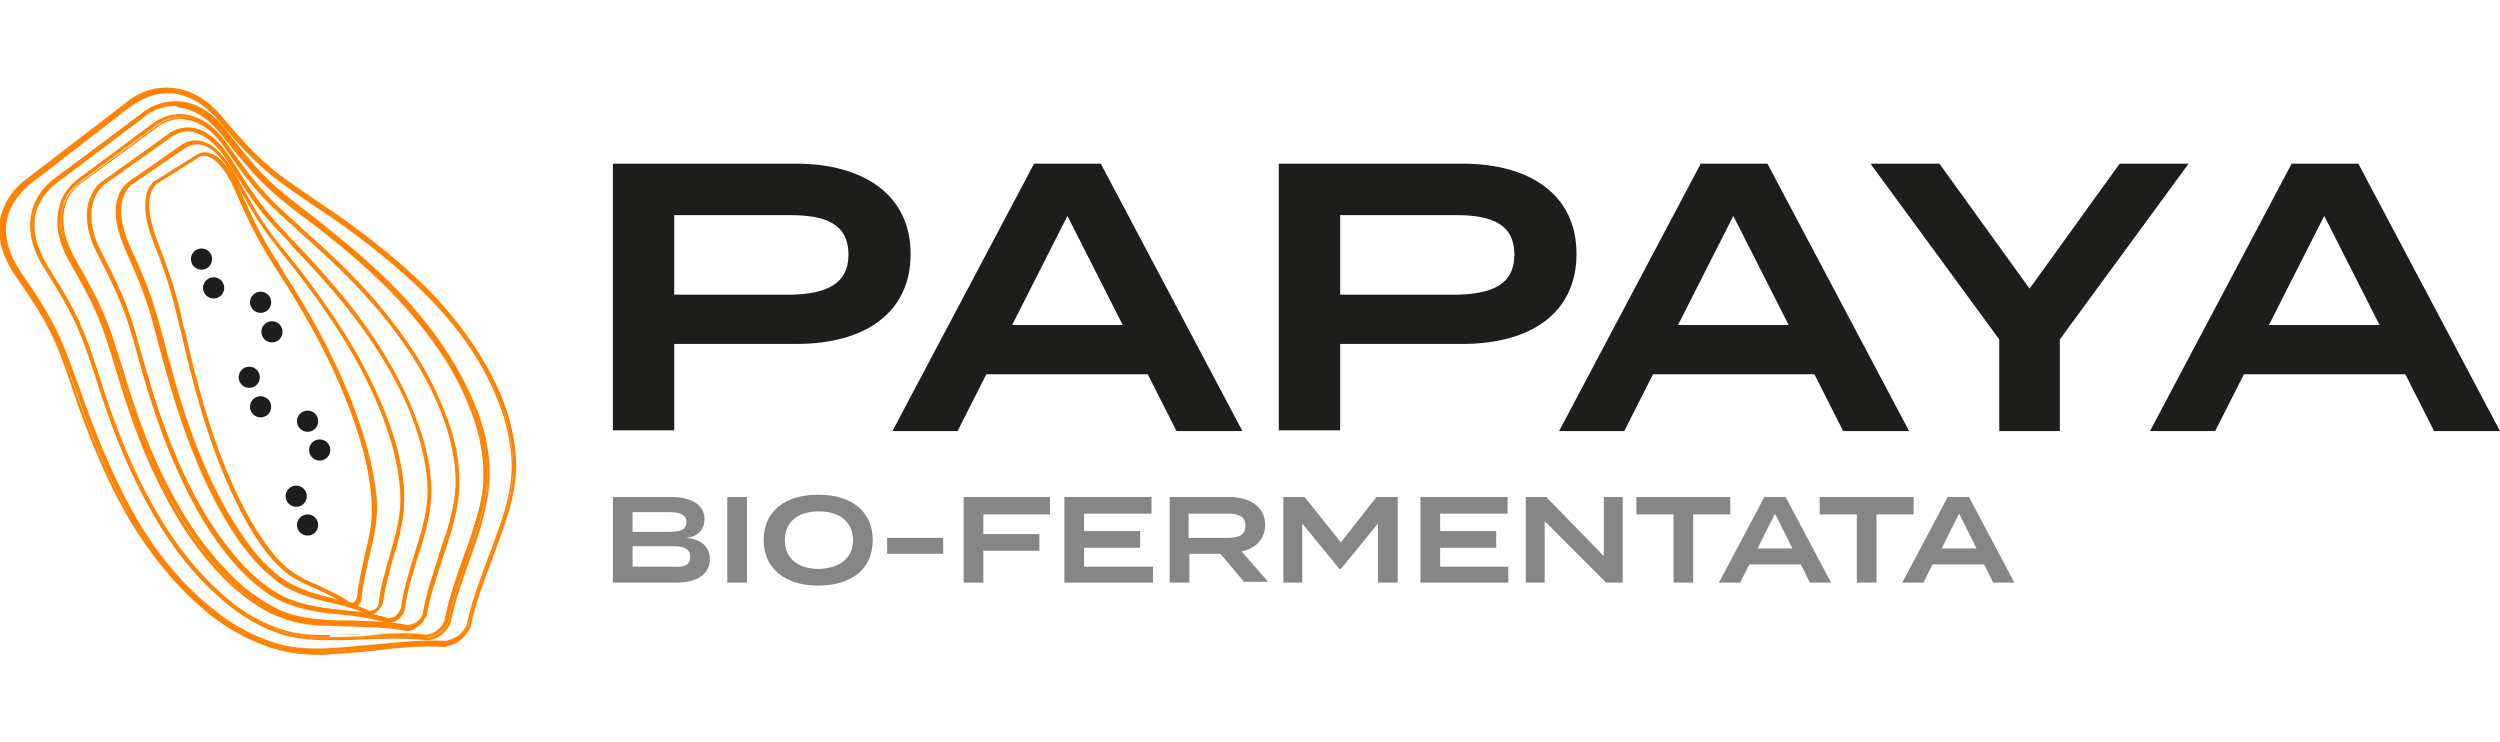
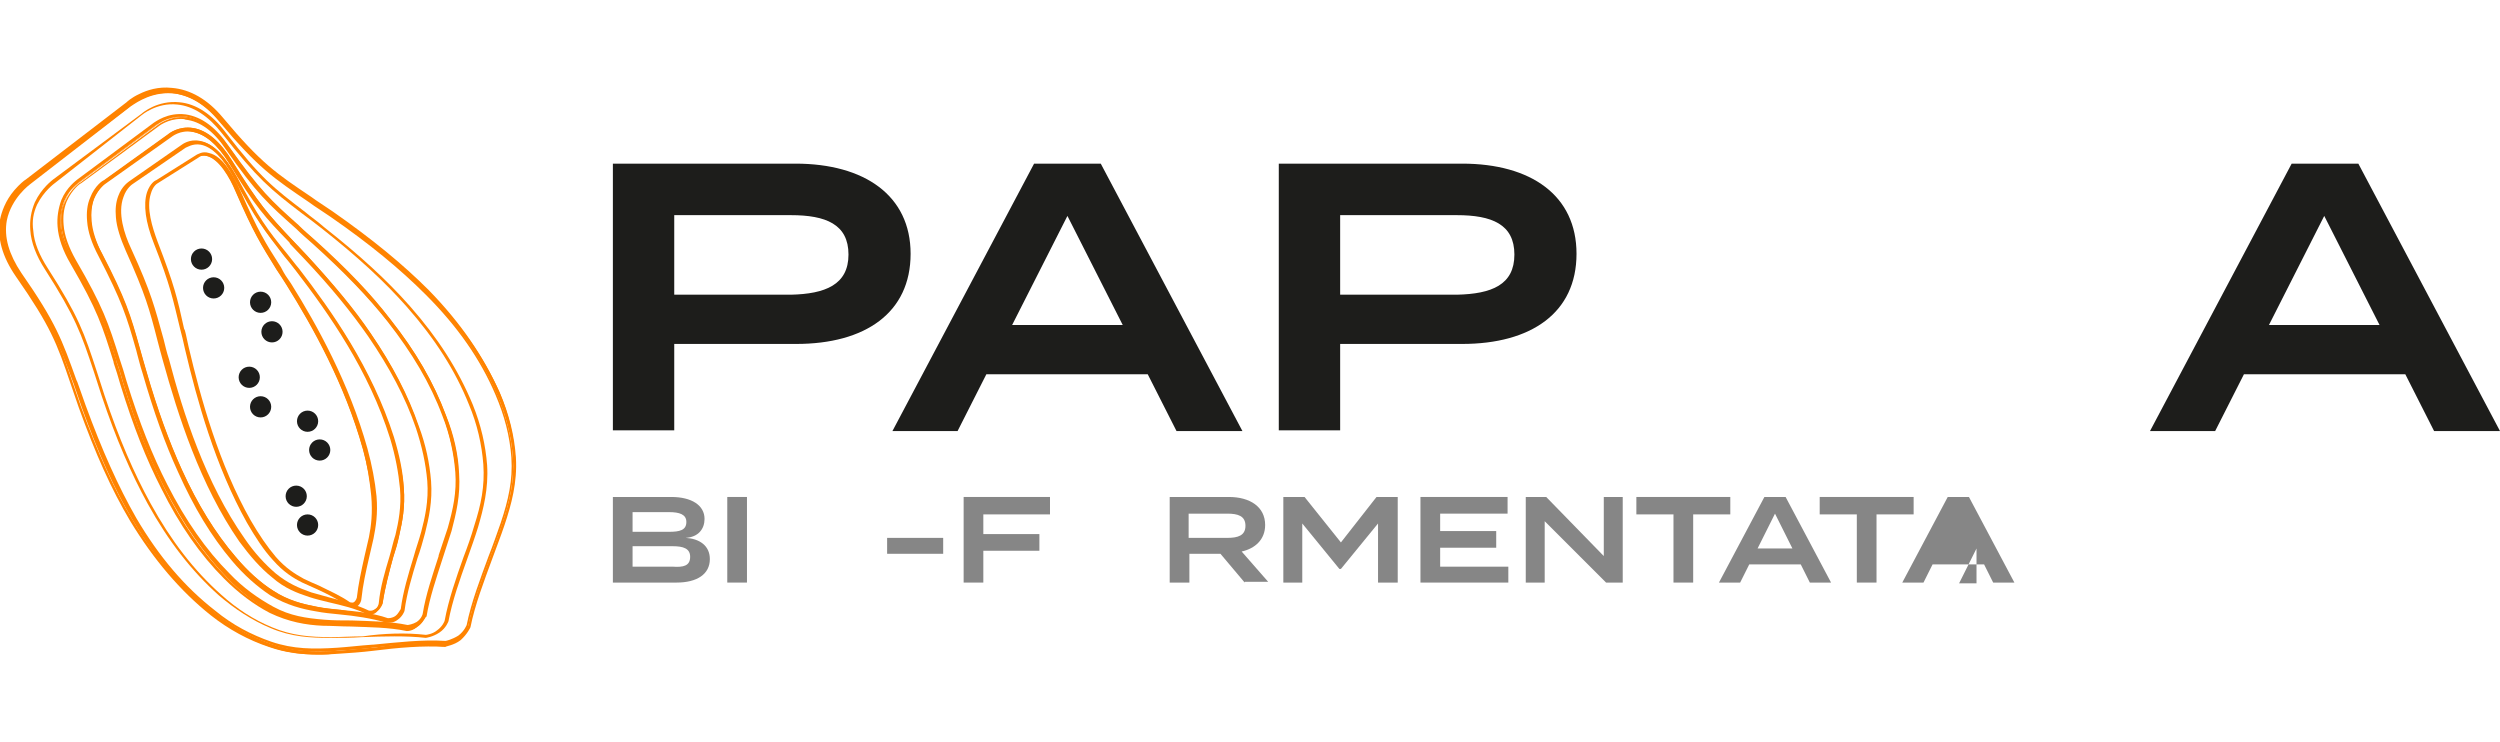
<svg xmlns="http://www.w3.org/2000/svg" version="1.1" id="Livello_1" x="0px" y="0px" viewBox="0 0 330 98" style="enable-background:new 0 0 330 98;" xml:space="preserve">
  <style type="text/css">
	.st0{fill:#FF8300;}
	.st1{fill:#1D1D1B;}
	.st2{fill:#868686;}
</style>
  <desc>Created with Sketch.</desc>
  <g>
    <g>
      <g>
        <g>
          <g>
            <path class="st0" d="M60.8,84.5c-0.9,0.7-2,0.8-2,0.9l0,0l0,0c-3-0.2-6.3,0.1-9.5,0.5c-1.6,0.2-3.2,0.3-4.7,0.4       c-2.8,0.2-5.8,0.2-8.9-0.9c-2.7-0.9-5.2-2.3-7.6-4.2c-4-3.2-7.5-7.3-10.5-12.4c-2.5-4.2-4.6-8.9-6.8-15       c-0.4-1.2-0.8-2.3-1.1-3.2C7.7,45.2,6.9,43,2.3,36.4c-1.8-2.6-2.5-5.1-2-7.4c0.2-1,0.6-2.4,1.9-3.9c0.7-0.8,1.4-1.3,1.4-1.3       l13.3-10.2c0.1-0.1,0.7-0.6,1.7-1c1-0.5,2.5-1,4.2-0.8c2.4,0.2,4.6,1.5,6.6,3.9c5.2,6.1,7.1,7.4,11.8,10.6       c0.8,0.6,1.8,1.2,2.8,1.9c5.3,3.6,9.3,7,12.7,10.4c4.2,4.3,7.2,8.6,9.3,13.3c1.2,2.8,1.9,5.6,2.1,8.5c0.2,3.3-0.6,6.2-1.5,8.9       c-0.5,1.5-1.1,3-1.6,4.4c-1.1,3-2.3,6.1-2.9,9.1l0,0l0,0C62.1,82.8,61.7,83.7,60.8,84.5z M58.8,84.9c0.1,0,1-0.2,1.8-0.8       c0.8-0.6,1.1-1.4,1.2-1.5c0.6-3,1.8-6.1,2.9-9.1c0.6-1.5,1.1-3,1.6-4.4c1-3,1.6-5.6,1.4-8.7c-0.2-2.8-0.9-5.6-2.1-8.3       c-2-4.7-5-9-9.2-13.2c-3.4-3.4-7.4-6.7-12.7-10.4c-1.1-0.7-2-1.4-2.8-1.9c-4.7-3.2-6.7-4.5-11.9-10.6c-1.9-2.3-4.1-3.5-6.3-3.7       c-3.2-0.3-5.5,1.7-5.6,1.8l0,0L3.9,24.2l0,0c0,0-2.6,1.8-3.1,4.9c-0.4,2.2,0.3,4.6,2,7.1c4.6,6.6,5.4,8.8,7.2,14.2       c0.3,0.9,0.7,2,1.1,3.2c2.2,6,4.3,10.8,6.8,14.9c3,5.1,6.4,9.1,10.4,12.3c2.3,1.9,4.9,3.3,7.5,4.2c2.9,1,5.6,1.1,8.8,0.9       c1.5-0.1,3.1-0.3,4.7-0.4C52.4,85,55.8,84.7,58.8,84.9z" />
            <path class="st0" d="M42,86.4c-2.1,0-4.2-0.2-6.5-1c-2.7-0.9-5.3-2.3-7.7-4.2c-4-3.2-7.5-7.3-10.6-12.4       c-2.5-4.2-4.6-8.9-6.8-15c-0.4-1.2-0.8-2.3-1.1-3.2c-1.8-5.3-2.6-7.5-7.2-14.1c-1.8-2.6-2.5-5.1-2.1-7.5c0.2-1,0.7-2.5,1.9-3.9       c0.7-0.8,1.3-1.3,1.5-1.4l13.3-10.2c0,0,0.6-0.6,1.7-1.1c1-0.5,2.5-1,4.3-0.8c2.4,0.2,4.7,1.5,6.7,3.9       c5.1,6.1,7.1,7.4,11.7,10.5c0.8,0.6,1.8,1.2,2.8,1.9c5.3,3.7,9.3,7,12.7,10.4c4.2,4.3,7.2,8.7,9.3,13.4       c1.2,2.8,1.9,5.7,2.1,8.5c0.2,3.3-0.6,6.3-1.5,8.9c-0.5,1.5-1.1,3-1.6,4.5c-1.1,3-2.3,6.1-2.9,9l0,0c0,0.1-0.4,1-1.4,1.8l0,0       c-1,0.7-2,0.9-2.1,0.9l0,0c-3-0.2-6.3,0.1-9.5,0.5l-0.1,0c-1.5,0.2-3.1,0.3-4.6,0.4C43.7,86.4,42.9,86.4,42,86.4z M22.2,11.9       c-1.5,0-2.7,0.4-3.6,0.8c-1,0.5-1.6,1-1.6,1L3.7,23.9C3.6,24,3,24.5,2.3,25.3c-1.2,1.4-1.7,2.8-1.9,3.8c-0.4,2.3,0.3,4.8,2,7.3       c4.6,6.6,5.4,8.8,7.2,14.1c0.3,0.9,0.7,2,1.1,3.2c2.2,6,4.3,10.8,6.8,14.9c3,5.1,6.5,9.1,10.5,12.3c2.4,1.9,4.9,3.3,7.6,4.2       c3.1,1.1,6.1,1,8.9,0.9c1.5-0.1,3.1-0.3,4.6-0.4l0.1,0c3.2-0.3,6.5-0.7,9.5-0.5c0.1,0,1-0.1,1.9-0.8l0,0       c0.9-0.7,1.3-1.6,1.3-1.6c0.6-3,1.8-6.1,2.9-9.1c0.6-1.5,1.1-3,1.6-4.4c0.9-2.6,1.7-5.5,1.4-8.8c-0.2-2.8-0.9-5.6-2.1-8.4       c-2.1-4.7-5.1-9.1-9.2-13.3c-3.4-3.4-7.4-6.8-12.7-10.4c-1.1-0.7-2-1.4-2.8-1.9c-4.7-3.2-6.6-4.5-11.8-10.6       c-2-2.4-4.2-3.6-6.5-3.8C22.6,11.9,22.4,11.9,22.2,11.9z M42,86c-2.2,0-4.2-0.2-6.3-1c-2.6-0.9-5.2-2.3-7.5-4.2       c-4-3.2-7.4-7.2-10.5-12.3c-2.5-4.1-4.6-8.9-6.8-14.9c-0.4-1.1-0.8-2.2-1.1-3.1l-0.1-0.1c-1.9-5.4-2.6-7.6-7.2-14.2       c-1.7-2.5-2.4-4.9-2-7.2c0.6-3.2,3.1-4.9,3.2-5l13.3-10.2c0.1-0.1,2.5-2,5.7-1.8c2.3,0.2,4.5,1.5,6.4,3.8       c5.2,6.1,7.1,7.4,11.8,10.6l0,0c0.8,0.6,1.7,1.2,2.8,1.9c5.3,3.6,9.3,6.9,12.7,10.4c4.1,4.2,7.2,8.6,9.2,13.3       c1.2,2.8,1.9,5.6,2.1,8.4c0.2,3.1-0.4,5.7-1.4,8.8c-0.5,1.5-1.1,3-1.6,4.4c-1.1,3-2.3,6.1-2.9,9.1c-0.1,0.2-0.4,1-1.2,1.6       C59.8,84.8,59,85,58.8,85l0,0l0,0c-3-0.2-6.3,0.1-9.5,0.5l-0.1,0c-1.5,0.2-3.1,0.3-4.6,0.4C43.6,86,42.8,86,42,86z M22.2,12.3       c-2.8,0-4.8,1.7-4.9,1.7L4,24.3c0,0-2.5,1.8-3.1,4.8c-0.4,2.2,0.3,4.5,1.9,6.9c4.6,6.6,5.4,8.9,7.3,14.2l0.1,0.2       c0.3,0.9,0.7,1.9,1.1,3.1c2.2,6,4.3,10.7,6.7,14.9c3,5.1,6.4,9.1,10.4,12.2c2.3,1.9,4.8,3.2,7.4,4.1c2.9,1,5.6,1,8.7,0.8       c1.5-0.1,3.1-0.3,4.6-0.4l0.1,0c3.2-0.3,6.5-0.7,9.6-0.5c0.1,0,0.9-0.2,1.7-0.7c0.8-0.6,1.1-1.4,1.1-1.4c0.6-3,1.8-6.1,2.9-9.1       c0.6-1.5,1.1-3,1.6-4.4c1-3,1.6-5.6,1.4-8.6c-0.2-2.8-0.9-5.5-2.1-8.3c-2-4.7-5-9-9.2-13.2c-3.4-3.4-7.4-6.7-12.6-10.3       c-1-0.7-2-1.3-2.8-1.9l0,0c-4.7-3.2-6.7-4.5-11.9-10.7c-1.9-2.3-4-3.5-6.2-3.7C22.5,12.3,22.4,12.3,22.2,12.3z" />
          </g>
        </g>
        <g>
          <g>
            <path class="st0" d="M58,83.5C58,83.5,58,83.5,58,83.5c-0.9,0.6-1.8,0.7-1.8,0.7l0,0l0,0c-2.6-0.3-5.6-0.2-8.4-0.1       c-1.4,0.1-2.8,0.1-4.2,0.1c-2.5,0-5.1-0.1-7.9-1.3c-2.4-1-4.7-2.5-6.8-4.3c-3.6-3.2-6.7-7.2-9.4-12.1c-2.2-4-4.2-8.6-6.1-14.3       c-0.4-1.2-0.7-2.2-1-3.1C10.7,44,10,41.9,5.9,35.5c-1.1-1.7-1.8-3.5-1.9-5.1c-0.1-1.3,0.1-2.5,0.6-3.7c0.9-1.9,2.3-2.9,2.4-3       L18.7,15c0.1-0.1,2.1-1.8,5-1.5c2.2,0.2,4.3,1.6,6.1,4c4.6,6,6.3,7.3,10.5,10.5c0.7,0.6,1.6,1.2,2.5,2c4.7,3.7,8.3,7,11.3,10.4       c3.7,4.2,6.4,8.4,8.3,13c1.1,2.7,1.7,5.4,1.9,8c0.2,3.1-0.5,5.8-1.2,8.2c-0.4,1.3-0.9,2.7-1.4,4.1c-1,2.8-2,5.6-2.5,8.3l0,0       l0,0C59.2,82,58.9,82.9,58,83.5z M56.2,83.8c0.1,0,0.9-0.1,1.5-0.6c0.7-0.5,1-1.2,1-1.3c0.5-2.7,1.5-5.6,2.5-8.4       c0.5-1.3,1-2.7,1.4-4.1c0.9-2.8,1.4-5.2,1.2-8.1c-0.2-2.6-0.8-5.3-1.9-7.9c-1.8-4.5-4.5-8.7-8.2-12.9c-3-3.4-6.6-6.7-11.3-10.4       c-0.9-0.7-1.8-1.4-2.5-1.9c-4.2-3.2-5.9-4.6-10.6-10.6c-1.8-2.3-3.8-3.6-5.9-3.8c-2.7-0.3-4.7,1.4-4.7,1.4l0,0l0,0L7.2,24.2       l0,0c0,0-1.4,1-2.3,2.8c-0.5,1.1-0.7,2.2-0.5,3.5c0.1,1.5,0.8,3.2,1.9,4.9c4.1,6.4,4.8,8.5,6.5,13.7c0.3,0.9,0.6,1.9,1,3.1       c1.9,5.7,3.9,10.3,6.1,14.3c2.7,4.9,5.7,8.8,9.3,12c2.1,1.9,4.3,3.3,6.7,4.3c2.6,1.1,5,1.3,7.8,1.3c1.3,0,2.8-0.1,4.2-0.1       C50.6,83.6,53.6,83.5,56.2,83.8z" />
-             <path class="st0" d="M43.3,84.5c-2.4,0-5-0.2-7.6-1.3c-2.4-1-4.7-2.5-6.8-4.4c-3.6-3.2-6.7-7.2-9.4-12.2       c-2.2-4-4.2-8.6-6.1-14.4c-0.4-1.2-0.7-2.2-1-3.1c-1.7-5.1-2.4-7.2-6.4-13.5c-1.1-1.8-1.8-3.5-1.9-5.1       c-0.1-1.3,0.1-2.6,0.6-3.8c0.9-1.9,2.3-2.9,2.4-3l11.7-8.8c0.2-0.2,2.2-1.8,5.1-1.5c2.2,0.2,4.4,1.6,6.2,4.1       c4.6,6,6.3,7.3,10.5,10.5c0.7,0.6,1.6,1.2,2.5,2c4.7,3.7,8.3,7,11.3,10.4c3.7,4.2,6.4,8.5,8.3,13c1.1,2.7,1.8,5.4,1.9,8.1       c0.2,3.1-0.5,5.8-1.2,8.3c-0.4,1.3-0.9,2.7-1.4,4.1c-1,2.8-2,5.6-2.5,8.3l0,0c0,0.1-0.4,0.9-1.2,1.6l0,0       c-0.9,0.7-1.8,0.7-1.9,0.7l-0.1,0c-2.7-0.3-5.6-0.2-8.4-0.1c-1.3,0.1-2.8,0.1-4.2,0.1C43.5,84.5,43.4,84.5,43.3,84.5z M23,13.6       c-2.4,0-4,1.3-4.2,1.5L7.1,24c-0.1,0-1.5,1-2.3,2.9c-0.5,1.1-0.7,2.3-0.6,3.6c0.1,1.6,0.8,3.3,1.9,5c4.1,6.4,4.8,8.5,6.5,13.6       c0.3,0.9,0.6,1.9,1,3.1c2,5.8,3.9,10.3,6.1,14.3c2.7,4.9,5.8,8.9,9.4,12.1c2.1,1.9,4.4,3.3,6.7,4.3c2.8,1.2,5.4,1.3,7.9,1.3       c1.4,0,2.9-0.1,4.2-0.1c2.8-0.1,5.8-0.3,8.5,0.1c0,0,0.9-0.1,1.7-0.7l0.1,0.1l-0.1-0.1c0.8-0.6,1.1-1.4,1.1-1.4       c0.5-2.7,1.5-5.6,2.5-8.4c0.5-1.4,1-2.7,1.4-4.1c0.8-2.4,1.4-5.1,1.2-8.1c-0.2-2.6-0.8-5.3-1.9-8c-1.9-4.5-4.6-8.7-8.3-12.9       c-3-3.4-6.6-6.7-11.3-10.4c-0.9-0.7-1.8-1.4-2.5-1.9c-4.2-3.2-5.9-4.5-10.5-10.5c-1.8-2.4-3.9-3.7-6-3.9       C23.4,13.6,23.2,13.6,23,13.6z M43.3,84.1c-2.7,0-5-0.2-7.5-1.3c-2.4-1-4.6-2.4-6.7-4.3c-3.6-3.2-6.6-7.1-9.3-12.1       c-2.2-4-4.1-8.5-6.1-14.3c-0.4-1.1-0.7-2.2-1-3.1c-1.7-5.1-2.4-7.2-6.5-13.6C5,33.7,4.4,32,4.3,30.5c-0.1-1.3,0.1-2.4,0.6-3.6       C5.7,25,7.1,24,7.1,24l11.7-8.9c0.2-0.2,2.2-1.7,4.8-1.4c2.1,0.2,4.1,1.5,6,3.9c4.6,6,6.4,7.3,10.5,10.5       c0.7,0.6,1.6,1.2,2.5,1.9c4.7,3.7,8.3,7,11.3,10.4c3.7,4.2,6.4,8.4,8.2,12.9c1.1,2.6,1.7,5.3,1.9,7.9c0.2,2.9-0.3,5.3-1.2,8.1       c-0.4,1.3-0.9,2.7-1.4,4.1c-1,2.8-2,5.6-2.5,8.4c-0.1,0.2-0.4,0.9-1.1,1.4c-0.7,0.5-1.5,0.6-1.6,0.6l0,0l0,0       c-2.7-0.3-5.6-0.2-8.4-0.1c-1.4,0.1-2.8,0.1-4.2,0.1C43.5,84.1,43.4,84.1,43.3,84.1z M23,14c-2.2,0-3.8,1.2-3.9,1.4L7.3,24.3       c0,0-1.4,1-2.2,2.8c-0.5,1.1-0.6,2.2-0.5,3.4c0.1,1.5,0.8,3.1,1.8,4.8c4.1,6.4,4.8,8.6,6.5,13.7c0.3,0.9,0.6,1.9,1,3.1       c1.9,5.7,3.9,10.3,6.1,14.3c2.7,4.9,5.7,8.8,9.3,12c2.1,1.9,4.3,3.3,6.6,4.2c2.6,1.1,4.9,1.3,7.7,1.2c1.4,0,2.8-0.1,4.2-0.1       c2.8-0.1,5.8-0.3,8.5,0.1c0.1,0,0.8-0.1,1.4-0.6c0.7-0.5,1-1.2,1-1.3c0.5-2.7,1.5-5.6,2.5-8.4c0.5-1.3,1-2.7,1.4-4.1       c0.9-2.7,1.4-5.2,1.2-8c-0.2-2.6-0.8-5.2-1.9-7.8c-1.8-4.5-4.5-8.6-8.2-12.8c-3-3.4-6.6-6.7-11.2-10.3       c-0.9-0.7-1.8-1.4-2.5-1.9c-4.2-3.2-5.9-4.6-10.6-10.6c-1.8-2.3-3.7-3.6-5.8-3.8C23.4,14,23.2,14,23,14z" />
          </g>
        </g>
        <g>
          <g>
            <path class="st0" d="M55.3,82.6C55.3,82.6,55.2,82.6,55.3,82.6c-0.8,0.6-1.6,0.6-1.6,0.6l0,0l0,0c-2.3-0.5-4.9-0.5-7.3-0.6       c-1.2,0-2.4-0.1-3.6-0.1c-2.1-0.1-4.5-0.4-6.9-1.7c-2.1-1.1-4.1-2.6-5.9-4.5c-3.1-3.2-5.8-7.1-8.3-11.9       c-2-3.9-3.7-8.2-5.4-13.7c-0.3-1.1-0.6-2.1-0.9-2.9c-1.5-4.8-2.1-6.8-5.7-13c-1-1.7-1.6-3.3-1.7-4.8c-0.1-1.2,0-2.3,0.5-3.4       c0.7-1.7,2-2.5,2.1-2.6l10.1-7.5c0.1-0.1,1.7-1.4,4-1.1c2,0.3,3.9,1.7,5.6,4.1c4.1,5.9,5.6,7.2,9.2,10.4c0.6,0.6,1.4,1.2,2.2,2       c4.1,3.7,7.3,7,9.9,10.4c3.3,4.1,5.7,8.3,7.3,12.6c1,2.5,1.6,5.1,1.7,7.6c0.2,2.9-0.4,5.3-1,7.6c-0.4,1.2-0.8,2.5-1.2,3.7       c-0.8,2.5-1.7,5.1-2.1,7.6l0,0l0,0C56.2,81.3,56,82,55.3,82.6z M53.7,82.8c0.1,0,0.7,0,1.3-0.5c0.6-0.4,0.9-1.1,0.9-1.2       c0.4-2.5,1.3-5.1,2.1-7.6c0.4-1.2,0.8-2.5,1.2-3.7c0.7-2.5,1.2-4.7,1-7.4c-0.2-2.4-0.8-4.9-1.7-7.5c-1.6-4.3-4-8.4-7.3-12.5       c-2.6-3.3-5.8-6.6-9.9-10.4c-0.8-0.7-1.6-1.4-2.2-2c-3.7-3.3-5.2-4.6-9.3-10.5c-1.7-2.4-3.5-3.7-5.4-4c-2.2-0.3-3.8,1-3.8,1       l0,0l-10.1,7.5c0,0-1.2,0.8-1.9,2.5c-0.4,1-0.6,2.1-0.5,3.2c0.1,1.4,0.7,3,1.7,4.7c3.6,6.2,4.3,8.2,5.8,13.1       c0.3,0.9,0.6,1.8,0.9,2.9c1.7,5.5,3.5,9.8,5.4,13.7c2.4,4.7,5.1,8.6,8.2,11.8c1.8,1.9,3.8,3.4,5.8,4.4c2.3,1.2,4.3,1.5,6.8,1.7       c1.2,0.1,2.4,0.1,3.6,0.1C48.8,82.2,51.4,82.3,53.7,82.8z" />
            <path class="st0" d="M53.7,83.3C53.7,83.3,53.7,83.3,53.7,83.3L53.7,83.3c-2.4-0.5-4.9-0.5-7.4-0.6c-1.2,0-2.5-0.1-3.7-0.1       c-2.2-0.1-4.5-0.5-7-1.7c-2.1-1.1-4.1-2.6-6-4.5c-3.2-3.2-5.9-7.1-8.3-11.9c-2-3.9-3.7-8.2-5.4-13.7c-0.3-1.1-0.6-2-0.9-2.9       l0-0.1c-1.5-4.8-2.1-6.8-5.7-13c-1-1.7-1.6-3.4-1.7-4.9c-0.1-1.2,0.1-2.4,0.5-3.5c0.7-1.7,2-2.6,2.1-2.7l10.1-7.5       c0.2-0.1,1.8-1.4,4.2-1.1c2.1,0.3,4,1.7,5.7,4.2c4.1,5.8,5.6,7.2,9.2,10.4l0.1,0.1c0.6,0.6,1.3,1.2,2.1,1.9       c4.1,3.7,7.3,7,9.9,10.4c3.3,4.2,5.7,8.3,7.3,12.6c1,2.6,1.6,5.1,1.7,7.6c0.2,2.9-0.4,5.4-1,7.6c-0.4,1.2-0.8,2.5-1.2,3.7       c-0.8,2.5-1.7,5.1-2.1,7.6l0,0c0,0.1-0.3,0.9-1,1.4l0,0C54.6,83.3,53.8,83.3,53.7,83.3z M23.9,15.4c-1.9,0-3.2,1.1-3.3,1.1       L10.5,24c-0.1,0.1-1.3,0.9-2,2.5c-0.4,1-0.6,2.1-0.5,3.3c0.1,1.5,0.7,3.1,1.7,4.8c3.6,6.2,4.2,8.2,5.7,13.1l0,0.1       c0.3,0.8,0.6,1.8,0.9,2.9c1.7,5.5,3.5,9.8,5.4,13.7c2.4,4.8,5.1,8.6,8.2,11.8c1.8,1.9,3.8,3.4,5.9,4.4c2.4,1.2,4.7,1.5,6.8,1.7       c1.2,0.1,2.4,0.1,3.6,0.1c2.5,0.1,5,0.1,7.4,0.6c0,0,0.8,0,1.5-0.5l0.1,0.1l-0.1-0.1c0.7-0.5,0.9-1.2,0.9-1.2       c0.4-2.5,1.3-5.1,2.1-7.6c0.4-1.2,0.8-2.5,1.2-3.7c0.6-2.2,1.2-4.6,1-7.5c-0.2-2.5-0.8-5-1.7-7.5c-1.6-4.3-4-8.4-7.3-12.5       c-2.6-3.4-5.8-6.6-9.9-10.4c-0.8-0.7-1.5-1.3-2.1-1.9L39.3,30c-3.7-3.2-5.2-4.6-9.2-10.5c-1.7-2.4-3.6-3.8-5.5-4.1       C24.3,15.4,24.1,15.4,23.9,15.4z M53.7,82.9L53.7,82.9c-2.3-0.5-4.9-0.5-7.4-0.6c-1.2,0-2.5-0.1-3.6-0.1       c-2.5-0.2-4.6-0.5-6.8-1.7c-2.1-1.1-4-2.6-5.9-4.4c-3.1-3.2-5.8-7.1-8.2-11.8c-1.9-3.9-3.7-8.2-5.4-13.7       c-0.3-1.1-0.6-2.1-0.9-2.9c-1.5-4.9-2.1-6.9-5.7-13.1c-1-1.7-1.5-3.3-1.7-4.7c-0.1-1.2,0-2.3,0.5-3.3c0.7-1.6,1.9-2.5,2-2.5       l10.1-7.5c0,0,1.6-1.4,3.9-1.1c2,0.3,3.8,1.6,5.5,4.1c4.1,5.9,5.6,7.2,9.2,10.5c0.7,0.6,1.4,1.2,2.2,2c4.1,3.7,7.3,7,9.9,10.4       c3.3,4.1,5.6,8.2,7.3,12.5c1,2.5,1.5,5.1,1.7,7.5c0.2,2.7-0.3,5-1,7.5c-0.4,1.2-0.8,2.4-1.2,3.6l0,0.1       c-0.8,2.5-1.7,5.1-2.1,7.6c-0.1,0.2-0.3,0.8-1,1.3C54.5,82.9,53.8,82.9,53.7,82.9L53.7,82.9z M23.9,15.7c-1.8,0-3,1-3,1       l-10.2,7.5c-0.1,0-1.2,0.8-1.9,2.4c-0.4,1-0.5,2-0.4,3.1c0.1,1.4,0.7,3,1.6,4.6c3.6,6.2,4.3,8.3,5.8,13.1       c0.3,0.9,0.6,1.8,0.9,2.9c1.7,5.5,3.4,9.8,5.4,13.7c2.4,4.7,5.1,8.6,8.2,11.7c1.8,1.9,3.8,3.3,5.8,4.4c2.2,1.2,4.3,1.5,6.7,1.7       c1.2,0.1,2.4,0.1,3.6,0.1c2.5,0.1,5,0.1,7.4,0.6c0.1,0,0.7-0.1,1.2-0.4c0.6-0.4,0.8-1,0.8-1.1c0.4-2.5,1.3-5.1,2.1-7.6l0-0.1       c0.4-1.2,0.8-2.4,1.2-3.6c0.7-2.5,1.2-4.7,1-7.4c-0.2-2.4-0.7-4.9-1.7-7.4c-1.6-4.3-4-8.3-7.2-12.4c-2.6-3.3-5.8-6.6-9.9-10.3       c-0.8-0.7-1.6-1.4-2.2-2c-3.7-3.3-5.2-4.6-9.3-10.5c-1.6-2.4-3.4-3.7-5.3-3.9C24.3,15.7,24.1,15.7,23.9,15.7z" />
          </g>
        </g>
        <g>
          <g>
            <path class="st0" d="M52.5,81.6C52.5,81.6,52.5,81.6,52.5,81.6c-0.7,0.5-1.3,0.4-1.4,0.4l0,0l0,0c-2-0.6-4.1-0.9-6.2-1.1       c-1-0.1-2.1-0.2-3.1-0.4c-1.8-0.3-3.8-0.8-5.9-2.1c-1.8-1.2-3.5-2.7-5.1-4.6c-2.7-3.2-5-7-7.1-11.6c-1.7-3.7-3.2-7.9-4.7-13.1       c-0.3-1-0.6-2-0.8-2.8c-1.3-4.6-1.9-6.5-5-12.5c-0.9-1.6-1.4-3.2-1.5-4.6c-0.1-1.1,0-2.2,0.4-3.1c0.6-1.5,1.6-2.2,1.7-2.3       l8.5-6.1c0.1-0.1,1.3-1.1,3.2-0.8c1.8,0.3,3.5,1.8,5.1,4.3c3.5,5.7,4.8,7.1,7.9,10.4c0.6,0.6,1.2,1.2,1.9,2       c3.5,3.8,6.2,7.1,8.5,10.4c2.8,4.1,4.9,8.1,6.3,12.2c0.8,2.4,1.4,4.8,1.5,7.1c0.2,2.7-0.3,4.9-0.8,6.9c-0.3,1.1-0.6,2.2-1,3.3       c-0.7,2.2-1.4,4.6-1.7,6.9l0,0l0,0C53.3,80.5,53.1,81.2,52.5,81.6z M51.2,81.7c0.1,0,0.6,0,1.1-0.3c0.5-0.4,0.7-0.9,0.7-1       c0.3-2.3,1-4.6,1.7-6.9c0.3-1.1,0.7-2.2,1-3.3c0.5-2,1-4.1,0.8-6.8c-0.2-2.3-0.7-4.6-1.5-7c-1.4-4.1-3.5-8.1-6.3-12.1       c-2.3-3.3-5-6.6-8.5-10.3c-0.7-0.8-1.3-1.4-1.9-2c-3.1-3.3-4.4-4.7-8-10.4c-1.5-2.5-3.2-3.9-4.9-4.2C23.7,17,22.5,18,22.5,18       l0,0l0,0L14,24.1l0,0c0,0-1,0.7-1.6,2.1c-0.3,0.9-0.5,1.9-0.4,2.9c0.1,1.4,0.6,2.8,1.5,4.4c3.1,6,3.7,7.9,5,12.6       c0.2,0.8,0.5,1.7,0.8,2.8c1.5,5.2,3,9.3,4.7,13.1c2.1,4.6,4.4,8.4,7.1,11.5c1.6,1.9,3.3,3.4,5,4.5c1.9,1.3,3.7,1.7,5.8,2.1       c1,0.2,2.1,0.3,3.1,0.4C47,80.9,49.2,81.1,51.2,81.7z" />
            <path class="st0" d="M51.2,82.2c-0.1,0-0.1,0-0.1,0l-0.1,0c-2-0.6-4.1-0.9-6.2-1.1c-1-0.1-2.1-0.2-3.1-0.4       c-1.8-0.3-3.8-0.8-6-2.1c-1.8-1.2-3.5-2.7-5.1-4.6c-2.7-3.2-5-7-7.1-11.7c-1.7-3.7-3.2-7.9-4.7-13.1c-0.3-0.9-0.5-1.8-0.7-2.5       L18,46.3c-1.3-4.6-1.9-6.5-5-12.5c-0.9-1.7-1.4-3.2-1.5-4.6c-0.1-1.1,0-2.2,0.4-3.1c0.6-1.6,1.7-2.3,1.8-2.3l8.5-6.1       c0.1-0.1,1.4-1.1,3.3-0.8c1.9,0.3,3.6,1.8,5.2,4.4c3.5,5.7,4.8,7.1,7.9,10.4l0.1,0.1c0.5,0.6,1.1,1.2,1.8,1.9       c3.5,3.8,6.3,7.1,8.5,10.4c2.8,4.1,4.9,8.1,6.3,12.2c0.9,2.4,1.4,4.8,1.6,7.2c0.2,2.7-0.3,4.9-0.8,6.9c-0.3,1.1-0.6,2.2-1,3.3       c-0.7,2.3-1.4,4.6-1.7,6.9l0,0c0,0.1-0.3,0.8-0.9,1.2l0,0C52,82.2,51.5,82.2,51.2,82.2z M51.2,81.6c0.1,0,0.6,0,1-0.3       c0.4-0.3,0.6-0.8,0.7-0.9c0.3-2.3,1-4.6,1.7-6.9c0.3-1.1,0.7-2.2,1-3.3c0.5-1.9,1-4.1,0.8-6.7c-0.2-2.3-0.7-4.6-1.5-7       c-1.4-4.1-3.5-8-6.3-12.1c-2.3-3.3-5-6.6-8.5-10.3c-0.7-0.7-1.3-1.4-1.8-1.9L38.2,32c-3.2-3.3-4.5-4.7-8-10.5       c-1.5-2.4-3.1-3.8-4.8-4.1c-1.6-0.3-2.8,0.7-2.8,0.7l-8.6,6.1c0,0-1,0.6-1.6,2.1c-0.3,0.8-0.4,1.8-0.3,2.9       c0.1,1.3,0.6,2.8,1.4,4.4c3.1,6.1,3.7,8,5,12.6c0.2,0.8,0.5,1.7,0.8,2.8c1.5,5.2,3,9.3,4.7,13c2.1,4.6,4.4,8.3,7.1,11.5       c1.6,1.9,3.2,3.4,5,4.5c1.9,1.2,3.7,1.7,5.7,2.1c1,0.2,2,0.3,3,0.4l0.1,0C47,80.7,49.2,80.9,51.2,81.6z" />
          </g>
        </g>
        <g>
          <g>
            <path class="st0" d="M49.7,80.7C49.7,80.7,49.7,80.7,49.7,80.7c-0.6,0.4-1.1,0.3-1.2,0.3l0,0l0,0c-1.6-0.8-3.4-1.2-5.1-1.7       c-0.8-0.2-1.7-0.4-2.5-0.7c-1.5-0.5-3.1-1.1-4.9-2.5c-1.5-1.2-2.9-2.8-4.2-4.7c-5.2-7.4-8.1-16.7-10-23.8       c-0.3-1-0.5-1.9-0.7-2.6c-1.1-4.3-1.6-6.1-4.2-12c-0.7-1.6-1.1-3-1.3-4.3c-0.1-1,0-2,0.3-2.8c0.5-1.3,1.3-1.9,1.4-1.9l7-4.8       c0.1-0.1,1-0.7,2.3-0.5c1.6,0.3,3.1,1.9,4.6,4.5c3,5.6,4,7,6.7,10.3c0.5,0.6,1,1.3,1.6,2c4.3,5.6,9.6,13.1,12.5,22.2       c0.7,2.3,1.2,4.6,1.3,6.7c0.2,2.5-0.2,4.5-0.6,6.2c-0.2,1-0.5,2-0.8,2.9c-0.5,2-1.1,4.1-1.4,6.1l0,0       C50.4,79.8,50.2,80.3,49.7,80.7z M48.6,80.7c0.1,0,0.5,0.1,0.9-0.2c0.4-0.3,0.6-0.8,0.6-0.8c0.2-2.1,0.8-4.1,1.4-6.1       c0.3-1,0.5-2,0.8-2.9c0.4-1.7,0.8-3.7,0.6-6.2c-0.2-2.1-0.6-4.3-1.3-6.6c-2.8-9-8.1-16.6-12.4-22.1c-0.6-0.8-1.1-1.4-1.6-2       c-2.6-3.3-3.7-4.7-6.7-10.4c-1.4-2.6-2.9-4.1-4.4-4.4c-1.3-0.3-2.1,0.4-2.1,0.4l0,0l-7,4.8c0,0-0.8,0.5-1.3,1.8       c-0.8,2.2,0.1,5,1,6.9c2.7,5.9,3.1,7.7,4.3,12c0.2,0.8,0.4,1.6,0.7,2.6c1.9,7.2,4.8,16.4,10,23.8l-0.1,0.1l0.1-0.1       c1.3,1.9,2.7,3.4,4.2,4.7c1.6,1.3,3.1,2,4.8,2.5c0.8,0.3,1.7,0.5,2.5,0.7C45.2,79.5,47,79.9,48.6,80.7z" />
            <path class="st0" d="M48.8,81.1c-0.2,0-0.3,0-0.3,0l0,0c-1.6-0.8-3.4-1.2-5.1-1.6c-0.8-0.2-1.7-0.4-2.6-0.7       c-1.5-0.5-3.2-1.1-4.9-2.6c-1.5-1.2-2.9-2.8-4.3-4.7c-5.2-7.5-8.1-16.7-10.1-23.9c-0.3-1-0.5-1.9-0.7-2.6       c-1.1-4.3-1.6-6.1-4.2-11.9c-0.7-1.6-1.2-3.1-1.3-4.4c-0.1-1.1,0-2,0.3-2.8c0.5-1.4,1.4-1.9,1.5-2l6.9-4.8c0,0,1-0.8,2.4-0.5       c1.7,0.3,3.2,1.9,4.7,4.6c2.9,5.6,4,7,6.6,10.3c0.5,0.6,1,1.3,1.6,2C43.7,41,49,48.6,51.9,57.7c0.7,2.3,1.2,4.6,1.4,6.7       c0.2,2.5-0.2,4.5-0.6,6.3c-0.2,1-0.5,2-0.8,2.9c-0.6,2-1.1,4.1-1.4,6.1l0,0c0,0-0.2,0.6-0.7,1c0,0,0,0-0.1,0.1       C49.4,81.1,49.1,81.1,48.8,81.1z M48.7,80.6c0.1,0,0.4,0.1,0.8-0.2c0.4-0.2,0.5-0.7,0.5-0.8c0.2-2.1,0.8-4.1,1.4-6.1       c0.3-1,0.5-2,0.8-2.9c0.4-1.7,0.8-3.7,0.6-6.1c-0.2-2.1-0.6-4.3-1.3-6.6c-2.8-9-8.1-16.5-12.4-22.1c-0.6-0.8-1.1-1.4-1.6-2       c-2.6-3.4-3.7-4.7-6.7-10.4c-1.3-2.5-2.8-4-4.3-4.3c-1.1-0.2-1.9,0.4-2,0.4l-7,4.8c0,0-0.8,0.5-1.2,1.7c-0.8,2.1,0.1,4.9,1,6.8       c2.7,5.9,3.1,7.7,4.3,12c0.2,0.8,0.4,1.7,0.7,2.6c1.9,7.2,4.8,16.3,10,23.7l0,0c1.3,1.9,2.7,3.4,4.1,4.6c1.6,1.3,3,1.9,4.7,2.5       c0.8,0.2,1.7,0.5,2.5,0.7C45.2,79.3,47,79.8,48.7,80.6z" />
          </g>
        </g>
        <g>
          <g>
            <path class="st0" d="M46.9,79.8C46.9,79.8,46.9,79.8,46.9,79.8c-0.5,0.3-0.9,0.1-0.9,0.1l0,0l0,0c-1.3-0.9-2.7-1.6-4.1-2.2       c-0.7-0.3-1.4-0.6-2-1c-1.2-0.6-2.5-1.4-3.8-2.9c-1.2-1.3-2.3-2.9-3.4-4.8c-4.2-7.4-6.6-16.2-8.2-23c-0.2-0.9-0.4-1.8-0.6-2.5       c-1-4.1-1.3-5.8-3.5-11.4c-1.1-2.8-1.4-5-0.9-6.6c0.4-1.1,1-1.5,1.1-1.5l5.4-3.4c0.1,0,0.6-0.4,1.5-0.2c1.7,0.4,3.1,2.9,4,4.8       c2.4,5.5,3.3,6.9,5.4,10.3c0.4,0.6,0.8,1.3,1.3,2c3.5,5.6,7.7,13.2,10.1,21.8c0.6,2.2,1,4.3,1.2,6.2c0.2,2.3-0.1,4-0.4,5.6       c-0.2,0.9-0.4,1.7-0.6,2.6c-0.4,1.7-0.8,3.5-1,5.4l0,0C47.4,79,47.3,79.5,46.9,79.8z M46.1,79.7c0.1,0,0.4,0.1,0.7,0       c0.3-0.2,0.4-0.6,0.4-0.7c0.2-1.9,0.6-3.7,1-5.4c0.2-0.8,0.4-1.7,0.6-2.6c0.3-1.5,0.5-3.3,0.3-5.5c-0.2-1.9-0.6-4-1.2-6.2       c-2.4-8.6-6.6-16.1-10.1-21.7c-0.5-0.8-0.9-1.4-1.3-2c-2.1-3.4-3-4.8-5.4-10.3c-0.8-1.9-2.2-4.3-3.8-4.7       c-0.8-0.2-1.3,0.2-1.3,0.2l0,0l0,0l-5.4,3.4l0,0c0,0-0.7,0.3-1,1.5c-0.6,1.9,0.2,4.5,0.9,6.4c2.2,5.7,2.6,7.4,3.5,11.5       c0.2,0.7,0.4,1.6,0.6,2.5c1.6,6.8,4,15.5,8.2,22.9l-0.1,0l0.1,0c1.1,1.9,2.2,3.5,3.3,4.8c1.4,1.5,2.6,2.3,3.8,2.9       c0.6,0.3,1.3,0.6,2,1C43.4,78.1,44.8,78.7,46.1,79.7z" />
            <path class="st0" d="M46.4,80.1c-0.2,0-0.4-0.1-0.5-0.1l0,0c-1.3-0.9-2.7-1.6-4-2.2l0,0c-0.7-0.3-1.3-0.6-2-0.9       c-1.2-0.6-2.5-1.4-3.9-3c-1.2-1.3-2.3-3-3.4-4.9c-4.2-7.5-6.6-16.2-8.2-23c-0.2-0.9-0.4-1.8-0.6-2.5c-1-4.1-1.3-5.8-3.5-11.4       c-1.1-2.8-1.4-5.1-0.9-6.7c0.4-1.2,1.1-1.6,1.2-1.6l5.4-3.4c0.1,0,0.7-0.5,1.6-0.2c1.8,0.4,3.2,2.9,4.1,4.9       c2.4,5.5,3.3,6.9,5.4,10.2l0.1,0.2c0.3,0.6,0.7,1.2,1.2,1.9c3.5,5.6,7.7,13.2,10.1,21.8c0.6,2.2,1,4.3,1.2,6.3       c0.2,2.3-0.1,4.1-0.4,5.6c-0.2,0.9-0.4,1.7-0.6,2.6c-0.4,1.7-0.8,3.5-1,5.4c0,0.1-0.1,0.6-0.5,0.9c0,0-0.1,0-0.1,0.1       C46.8,80.1,46.6,80.1,46.4,80.1z M46.2,79.5c0.1,0,0.3,0.1,0.5,0c0.3-0.2,0.4-0.6,0.4-0.6c0.2-1.8,0.6-3.6,1-5.4       c0.2-0.9,0.4-1.7,0.6-2.6c0.3-1.5,0.5-3.2,0.3-5.5c-0.2-1.9-0.5-4-1.1-6.2c-2.4-8.6-6.6-16.1-10.1-21.7c-0.5-0.8-0.9-1.4-1.3-2       c-2.1-3.4-3-4.8-5.4-10.3c-0.8-1.9-2.1-4.2-3.7-4.6c-0.7-0.2-1.1,0.1-1.2,0.2l-5.4,3.4c0,0-0.6,0.3-0.9,1.4       c-0.6,1.9,0.2,4.4,0.9,6.3c2.2,5.7,2.6,7.4,3.5,11.5l0.1,0.2c0.2,0.7,0.3,1.4,0.5,2.2c1.6,6.8,4,15.5,8.2,22.9       c1.1,1.9,2.2,3.5,3.3,4.8c1.3,1.5,2.6,2.3,3.7,2.9c0.6,0.3,1.3,0.6,2,0.9C43.5,78,44.9,78.6,46.2,79.5z" />
          </g>
        </g>
      </g>
      <g>
        <g>
          <circle class="st1" cx="40.6" cy="55.6" r="1.4" />
        </g>
        <g>
          <circle class="st1" cx="42.2" cy="59.4" r="1.4" />
        </g>
        <g>
          <circle class="st1" cx="39.1" cy="65.5" r="1.4" />
        </g>
        <g>
          <circle class="st1" cx="40.6" cy="69.3" r="1.4" />
        </g>
        <g>
          <circle class="st1" cx="34.4" cy="39.9" r="1.4" />
        </g>
        <g>
          <circle class="st1" cx="35.9" cy="43.8" r="1.4" />
        </g>
        <g>
          <circle class="st1" cx="26.6" cy="34.2" r="1.4" />
        </g>
        <g>
          <circle class="st1" cx="28.2" cy="38" r="1.4" />
        </g>
        <g>
          <circle class="st1" cx="32.9" cy="49.8" r="1.4" />
        </g>
        <g>
          <circle class="st1" cx="34.4" cy="53.7" r="1.4" />
        </g>
      </g>
    </g>
    <path class="st1" d="M112,33.6c0-4-3-5.2-7.6-5.2H89v10.5h15.4C108.9,38.8,112,37.6,112,33.6 M120.2,33.5c0,7.8-6,11.9-15.1,11.9   H89v11.4h-8.1V21.6h24.1C114.1,21.6,120.2,25.8,120.2,33.5" />
    <path class="st1" d="M140.9,28.5l7.3,14.4h-14.6L140.9,28.5z M136.5,21.6l-18.7,35.3h8.6l3.8-7.5h21.3l3.8,7.5h8.7l-18.7-35.3   H136.5z" />
    <path class="st1" d="M199.9,33.6c0-4-3-5.2-7.6-5.2h-15.4v10.5h15.4C196.9,38.8,199.9,37.6,199.9,33.6 M208.1,33.5   c0,7.8-6,11.9-15.1,11.9h-16.1v11.4h-8.1V21.6H193C202.1,21.6,208.1,25.8,208.1,33.5" />
-     <path class="st1" d="M228.8,28.5l7.3,14.4h-14.6L228.8,28.5z M224.5,21.6l-18.7,35.3h8.6l3.8-7.5h21.3l3.8,7.5h8.7l-18.7-35.3   H224.5z" />
-     <polygon class="st1" points="279.8,21.6 267.9,38.1 256,21.6 246.9,21.6 263.9,44.8 263.9,56.9 271.9,56.9 271.9,44.8 288.9,21.6     " />
    <path class="st1" d="M306.8,28.5l7.3,14.4h-14.6L306.8,28.5z M302.5,21.6l-18.7,35.3h8.6l3.8-7.5h21.3l3.8,7.5h8.7l-18.7-35.3   H302.5z" />
    <path class="st2" d="M91.1,73.5c0-1.1-0.9-1.4-2.3-1.4h-5.3v2.7h5.3C90.2,74.9,91.1,74.7,91.1,73.5 M83.5,70.2h4.8   c1.4,0,2.3-0.2,2.3-1.3c0-1-0.9-1.3-2.3-1.3h-4.8V70.2z M93.7,73.8c0,2-1.7,3.1-4.4,3.1h-8.4V65.6h7.7c2.7,0,4.4,1.1,4.4,2.9   c0,1.3-0.8,2.4-2.5,2.5C92.3,71.1,93.7,72,93.7,73.8" />
    <rect x="96" y="65.6" class="st2" width="2.6" height="11.3" />
-     <path class="st2" d="M112.6,71.3c0-2.4-1.8-3.8-4.5-3.8c-2.8,0-4.5,1.4-4.5,3.8s1.7,3.8,4.5,3.8C110.8,75,112.6,73.7,112.6,71.3    M100.8,71.3c0-3.8,2.8-6,7.2-6c4.4,0,7.2,2.2,7.2,6s-2.8,6-7.2,6C103.6,77.3,100.8,75,100.8,71.3" />
    <rect x="117.1" y="71" class="st2" width="7.4" height="2.1" />
    <polygon class="st2" points="129.8,67.9 129.8,70.5 137.2,70.5 137.2,72.7 129.8,72.7 129.8,76.9 127.2,76.9 127.2,65.6    138.6,65.6 138.6,67.9  " />
-     <polygon class="st2" points="152.2,74.8 152.2,76.9 140.5,76.9 140.5,65.6 152,65.6 152,67.8 143.1,67.8 143.1,70.1 150.5,70.1    150.5,72.3 143.1,72.3 143.1,74.8  " />
    <path class="st2" d="M162,71c1.4,0,2.4-0.3,2.4-1.6c0-1.3-1-1.6-2.4-1.6h-5.1V71H162z M164.3,76.9l-3.2-3.8h-4.1v3.8h-2.6V65.6h7.8   c2.8,0,4.8,1.3,4.8,3.7c0,1.9-1.3,3.1-3.1,3.5l3.5,4H164.3z" />
    <polygon class="st2" points="184.5,65.6 184.5,76.9 181.9,76.9 181.9,69.1 177,75.1 176.8,75.1 171.9,69.1 171.9,76.9 169.4,76.9    169.4,65.6 172.2,65.6 177,71.6 181.7,65.6  " />
    <polygon class="st2" points="199.1,74.8 199.1,76.9 187.5,76.9 187.5,65.6 199,65.6 199,67.8 190.1,67.8 190.1,70.1 197.5,70.1    197.5,72.3 190.1,72.3 190.1,74.8  " />
    <polygon class="st2" points="214.2,65.6 214.2,76.9 212,76.9 203.9,68.8 203.9,76.9 201.4,76.9 201.4,65.6 204.1,65.6 211.7,73.4    211.7,65.6  " />
    <polygon class="st2" points="228.4,67.9 223.5,67.9 223.5,76.9 220.9,76.9 220.9,67.9 216,67.9 216,65.6 228.4,65.6  " />
    <path class="st2" d="M236.6,72.4l-2.3-4.6l-2.3,4.6H236.6z M237.7,74.5h-6.8l-1.2,2.4h-2.8l6-11.3h2.8l6,11.3h-2.8L237.7,74.5z" />
    <polygon class="st2" points="252.6,67.9 247.7,67.9 247.7,76.9 245.1,76.9 245.1,67.9 240.2,67.9 240.2,65.6 252.6,65.6  " />
-     <path class="st2" d="M260.9,72.4l-2.3-4.6l-2.3,4.6H260.9z M261.9,74.5h-6.8l-1.2,2.4h-2.8l6-11.3h2.8l6,11.3h-2.8L261.9,74.5z" />
+     <path class="st2" d="M260.9,72.4l-2.3,4.6H260.9z M261.9,74.5h-6.8l-1.2,2.4h-2.8l6-11.3h2.8l6,11.3h-2.8L261.9,74.5z" />
  </g>
</svg>